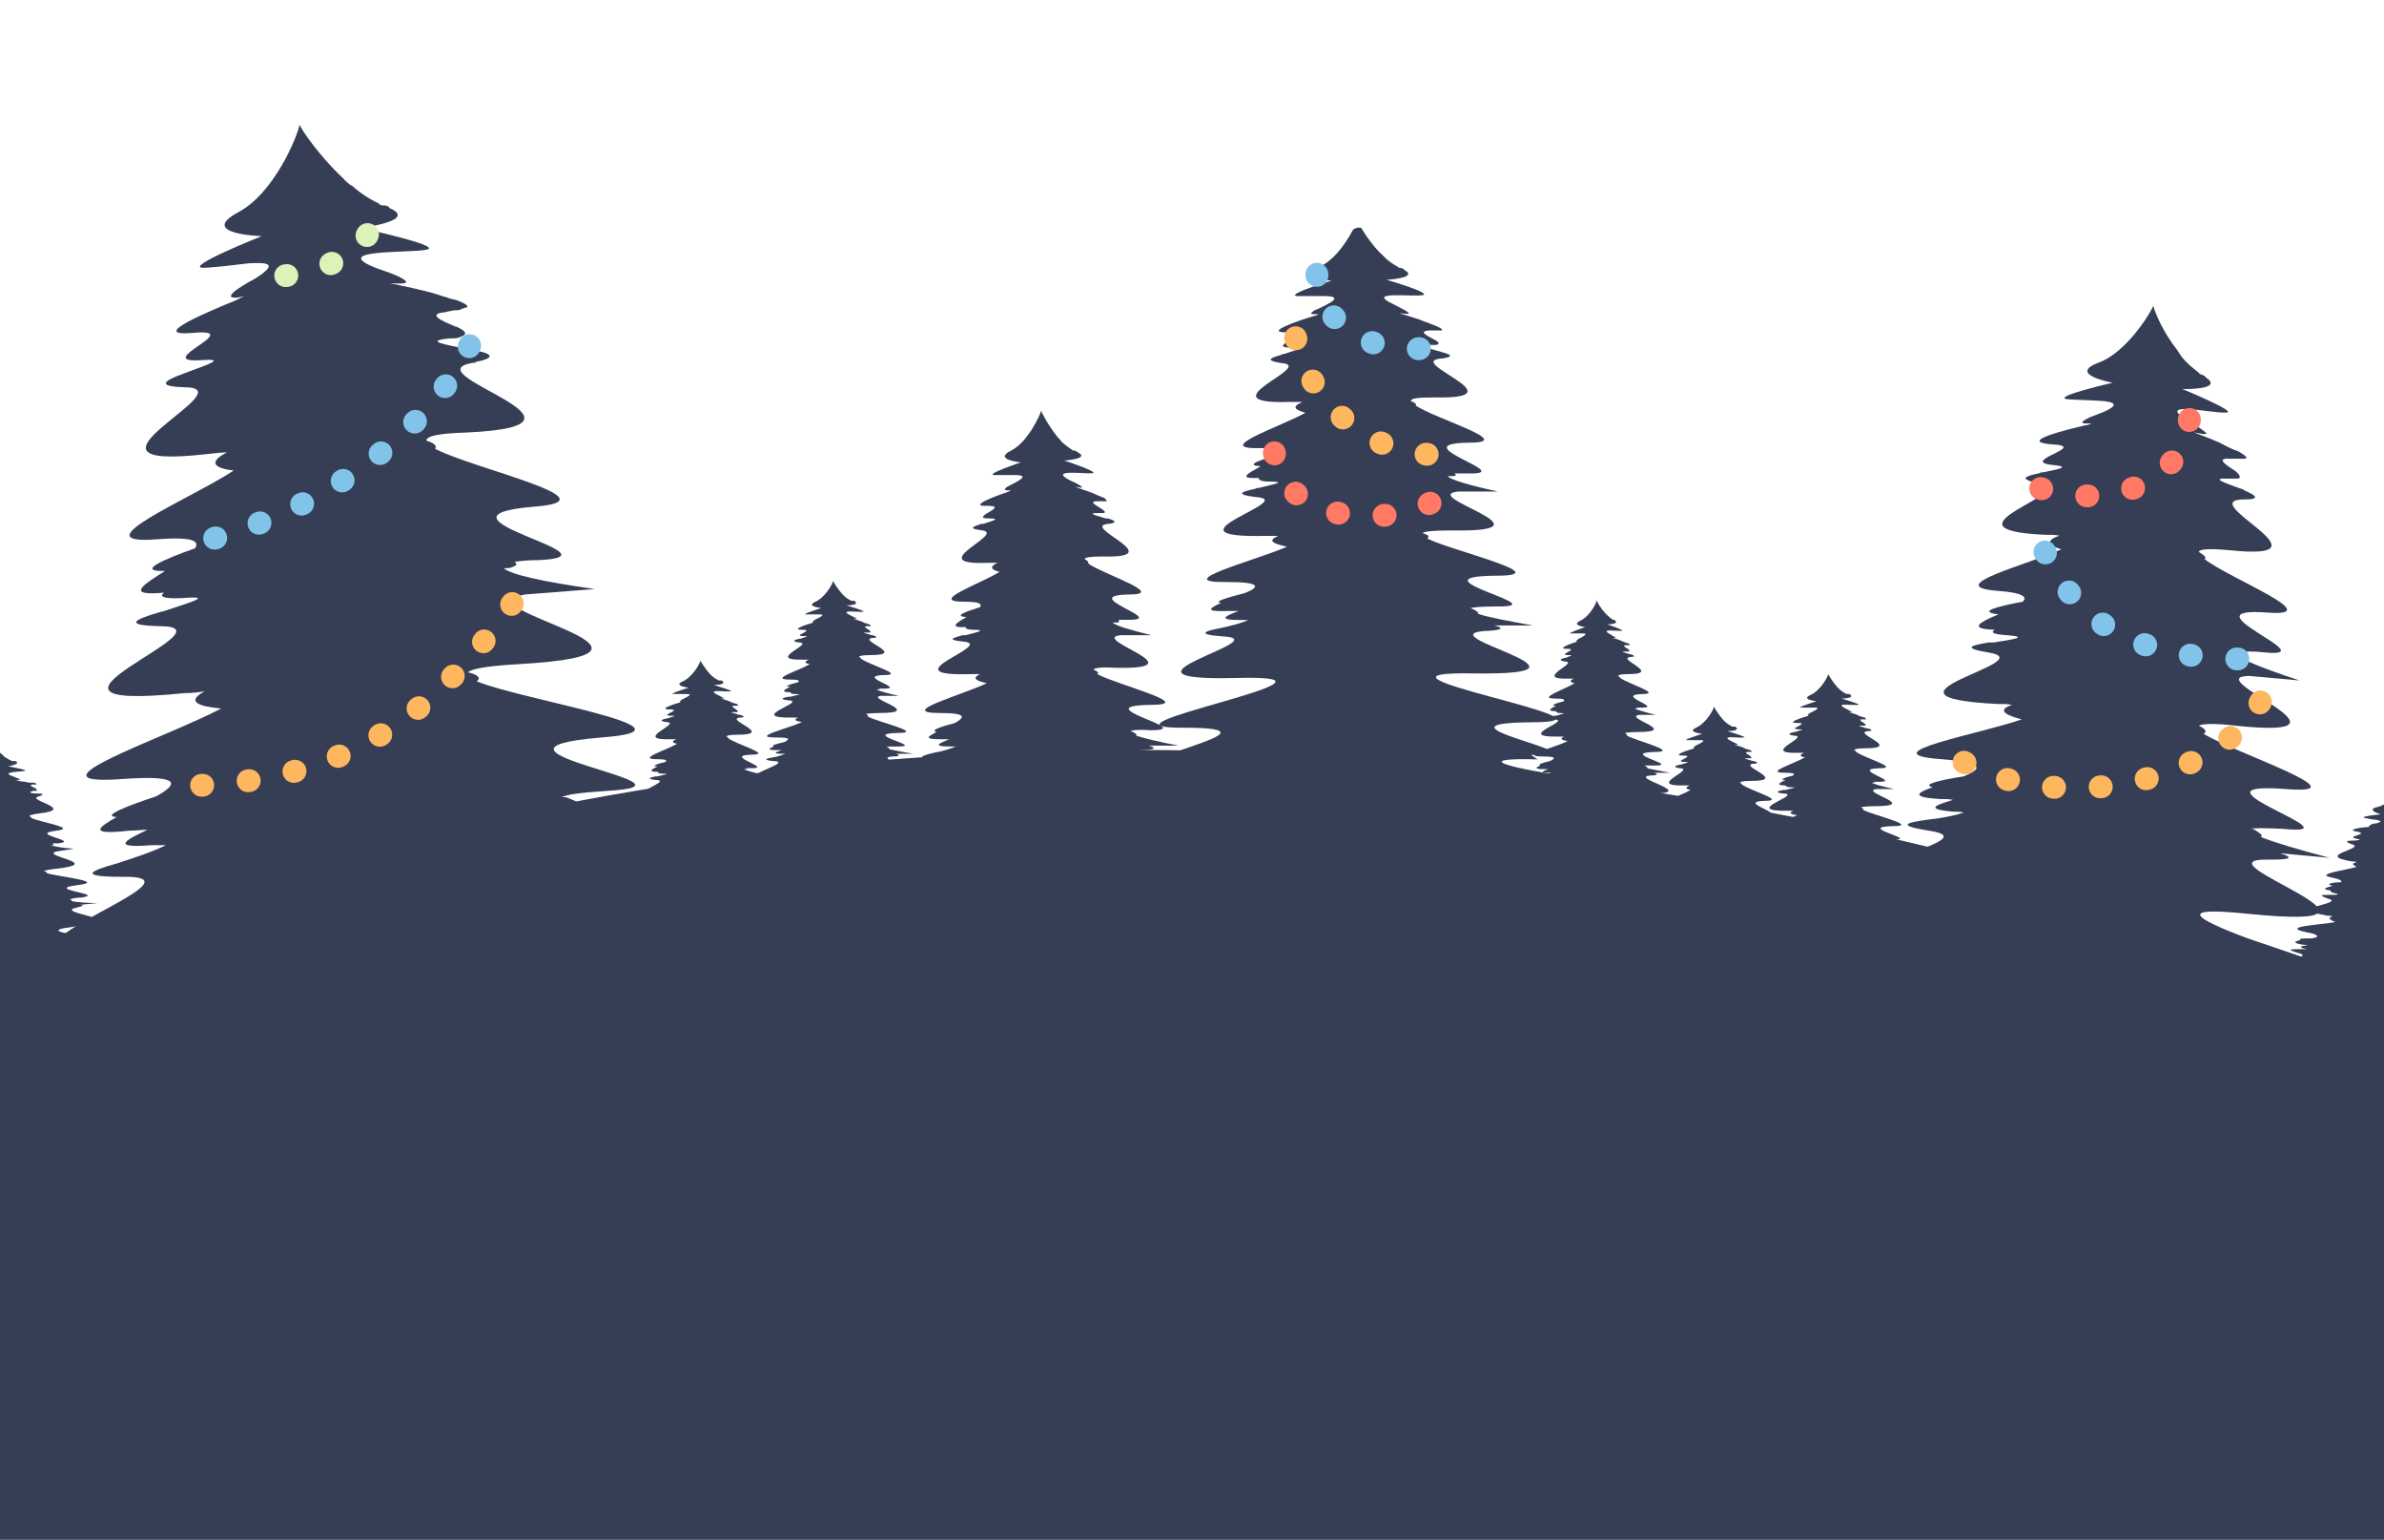
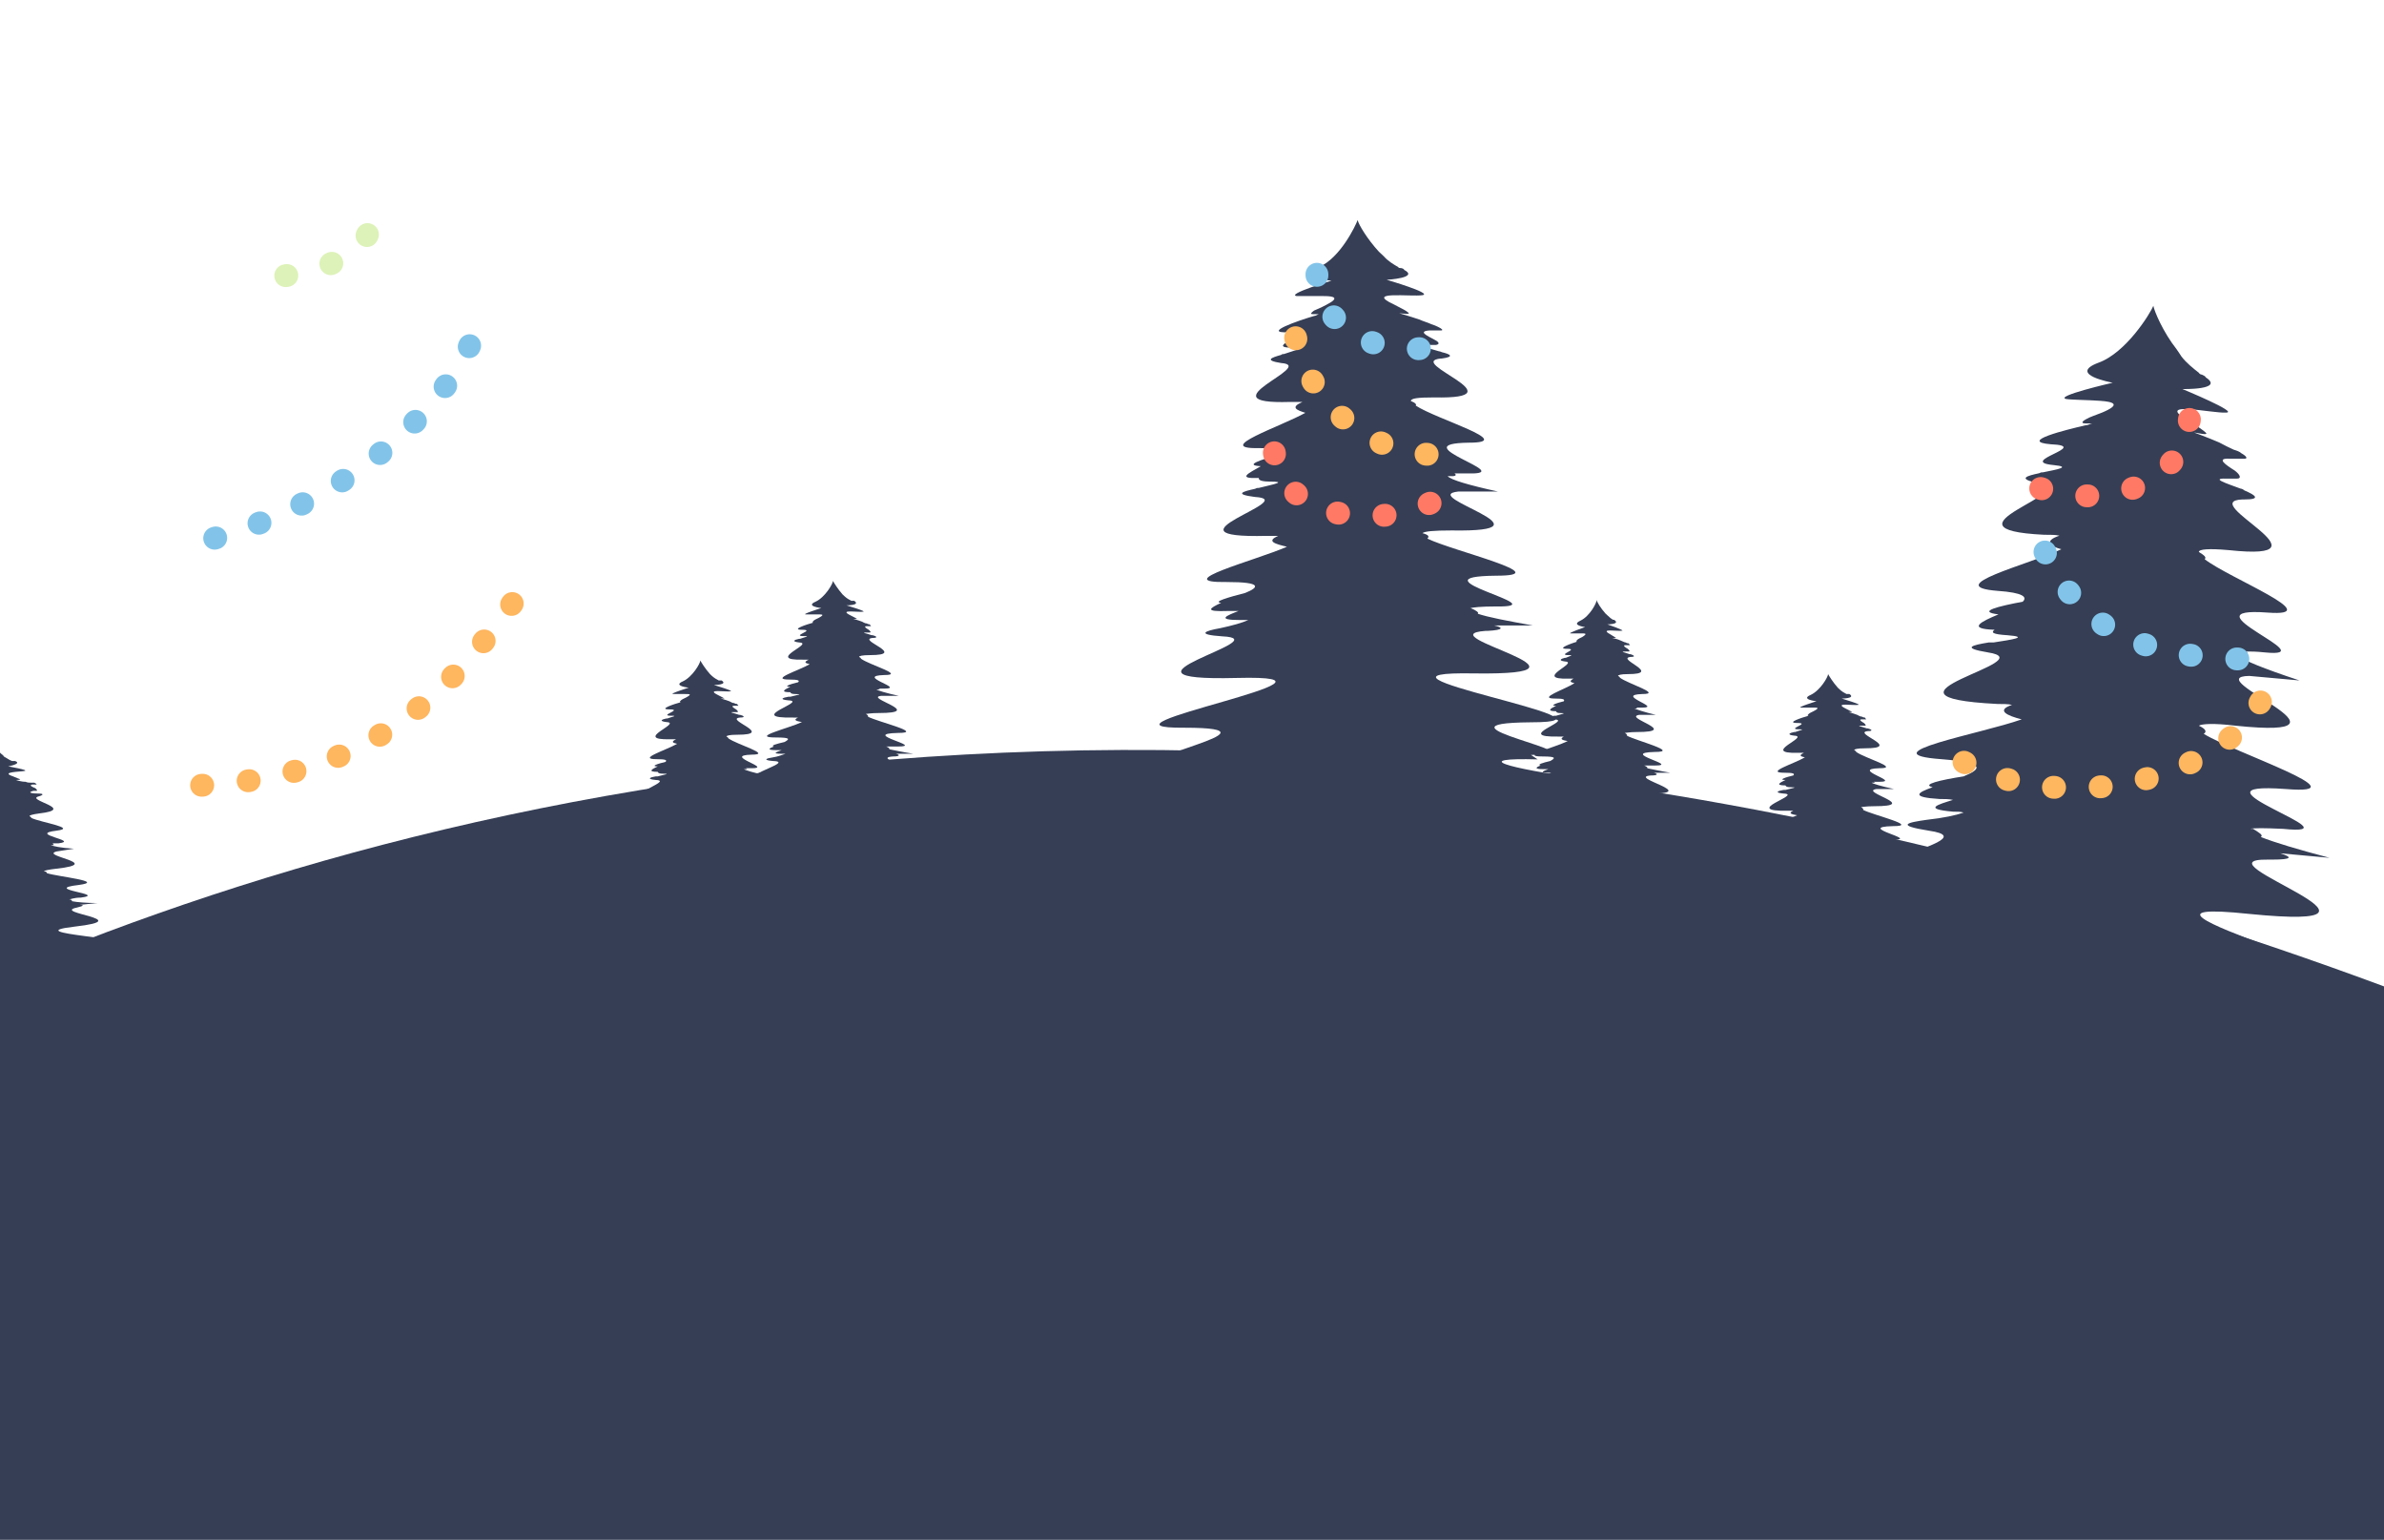
<svg xmlns="http://www.w3.org/2000/svg" width="209" height="135" viewBox="0 0 209 135" fill="none">
  <path d="M211.1 87.264V134.999H-1.066V85.915C40.943 67.827 114.692 50.849 211.1 87.264Z" fill="#353E55" />
-   <path d="M60.632 91.945C73.108 91.231 42.895 88.296 60.038 86.868C77.266 85.519 28.637 81.156 50.788 79.966C72.853 78.696 42.64 74.571 51.891 73.302H52.061C52.061 73.302 52.315 73.302 52.315 73.222C55.031 72.826 54.691 72.508 53.249 72.27L59.274 71.874C55.37 71.477 52.4 71.08 50.703 70.683C51.042 70.445 50.448 70.207 49.599 69.89H49.43H49.26C49.684 69.652 50.873 69.493 53.249 69.335C63.008 68.779 39.416 65.765 52.74 64.654C62.245 63.94 45.865 61.401 41.792 59.735C42.131 59.497 42.046 59.18 41.028 58.942C41.367 58.624 42.725 58.386 45.441 58.228C62.414 57.276 39.67 53.309 46.035 52.119L52.145 51.643C47.648 51.008 44.762 50.373 44.168 49.818C44.423 49.818 44.677 49.818 44.847 49.739C45.356 49.58 45.356 49.421 45.102 49.263C45.611 49.183 46.29 49.104 47.308 49.104C54.946 48.707 36.36 45.296 46.799 44.423C54.182 43.868 41.452 41.091 38.142 39.346C38.312 39.108 38.142 38.87 37.379 38.632C37.379 38.235 38.397 37.997 40.943 37.918C54.437 37.283 35.851 32.761 41.452 31.809H41.537C41.537 31.809 41.707 31.809 41.707 31.729C43.744 31.333 42.895 30.936 41.537 30.698H41.452C41.452 30.698 41.198 30.539 41.028 30.619C39.161 30.222 37.039 29.905 39.416 29.667C39.84 29.667 40.179 29.667 40.434 29.508C41.113 29.27 40.688 28.953 40.01 28.635H39.925C38.821 28.159 37.294 27.525 39.076 27.366C39.246 27.287 39.5 27.287 39.755 27.207C40.094 27.207 40.349 27.207 40.519 27.049C40.604 27.049 40.688 27.049 40.773 26.969C41.198 26.969 40.943 26.652 40.264 26.414C40.01 26.255 39.585 26.255 39.246 26.096C38.652 25.938 38.058 25.7 37.379 25.541C35.766 25.145 34.154 24.827 34.154 24.827C34.408 24.827 36.021 24.986 35.512 24.589C35.257 24.351 34.578 24.034 33.135 23.558C28.553 21.812 35.936 22.209 37.379 21.892C38.991 21.574 31.608 19.988 31.608 19.988C31.608 19.988 36.7 19.353 34.154 18.242C34.069 18.084 33.899 18.004 33.56 18.004C33.475 18.004 33.305 18.004 33.22 17.846C32.372 17.449 31.523 16.894 30.844 16.259H30.759C30.759 16.259 30.25 15.862 29.995 15.545C28.043 13.72 26.516 11.499 26.261 10.943C26.091 11.895 24.055 16.973 20.83 18.639C17.35 20.543 22.951 20.702 22.951 20.702C22.951 20.702 16.162 23.399 17.775 23.479C18.538 23.479 20.49 23.241 21.848 23.082C23.461 23.002 24.479 23.082 22.357 24.43C21.593 24.827 21 25.224 20.66 25.462C19.981 26.017 20.236 26.096 20.66 26.096C20.915 26.096 21.169 26.017 21.424 25.938C21.254 26.017 21 26.176 20.66 26.335C18.369 27.287 12.937 29.508 16.841 29.191C21.848 28.715 13.022 31.888 17.69 31.571C19.896 31.412 18.199 31.967 16.502 32.602C16.332 32.681 16.247 32.681 16.077 32.761C14.55 33.316 13.531 33.871 16.162 33.951C21.848 33.951 4.62 41.329 18.029 39.822C18.793 39.742 19.387 39.663 19.896 39.663C18.029 40.615 19.048 41.091 20.49 41.25C16.926 43.63 6.742 47.835 13.786 47.279C16.926 47.041 17.52 47.438 17.096 48.073C14.38 49.025 11.834 50.135 14.465 50.056C12.598 51.246 10.9 52.278 14.38 51.96C13.956 52.278 14.21 52.516 15.992 52.436C18.878 52.198 16.586 52.833 14.465 53.547C14.21 53.626 14.125 53.626 13.871 53.706C12.004 54.261 10.646 54.816 13.956 54.895C21.169 54.895 -0.981 62.512 16.162 60.766C16.841 60.766 17.435 60.687 17.944 60.608C16.162 61.56 17.605 61.956 19.387 62.115C14.804 64.575 1.65 68.938 10.646 68.303C16.077 67.907 15.568 68.779 13.701 69.811C11.07 70.683 8.864 71.556 10.221 71.635C8.524 72.588 7.76 73.222 11.325 72.826C11.919 72.826 12.428 72.746 12.937 72.746C11.24 73.54 9.458 74.412 13.277 74.095C13.871 74.095 14.21 74.095 14.55 74.095C13.616 74.571 12.258 75.047 10.306 75.682C8.015 76.316 6.657 76.872 10.731 76.872C20.066 76.713 -8.534 85.361 13.446 83.219C35.342 81.076 -11.08 92.818 6.148 91.469C23.376 90.121 -5.733 97.658 6.827 96.468C15.313 95.674 13.616 97.42 5.299 99.482L32.541 97.499L38.821 97.023L68.525 94.881C55.54 93.929 50.533 92.818 60.717 92.263L60.632 91.945Z" fill="#353E55" />
  <path d="M202.699 90.041C211.695 90.914 190.478 85.361 202.953 86.233C215.429 87.265 181.312 78.458 197.182 80.124C213.137 81.711 192.09 75.285 198.795 75.364H198.88H199.134C201.086 75.364 200.916 75.126 199.898 74.809L204.226 75.206C201.511 74.492 199.389 73.857 198.201 73.381C198.455 73.222 198.031 72.984 197.522 72.667H197.437C197.437 72.667 197.352 72.667 197.267 72.667C197.607 72.588 198.455 72.588 200.153 72.667C207.197 73.381 190.732 68.462 200.407 69.176C207.281 69.731 195.909 66.003 193.194 64.337C193.448 64.178 193.448 63.94 192.769 63.623C193.024 63.464 194.042 63.385 195.994 63.623C208.215 64.892 192.515 59.338 197.182 59.259L201.595 59.656C198.455 58.624 196.503 57.831 196.164 57.434C196.334 57.434 196.588 57.434 196.673 57.434C197.097 57.434 197.097 57.276 196.928 57.117C197.352 57.117 197.776 57.117 198.54 57.196C204.057 57.752 191.242 53.15 198.795 53.706C204.141 54.102 195.4 50.691 193.278 49.025C193.448 48.866 193.278 48.707 192.769 48.39C192.769 48.152 193.618 48.073 195.4 48.231C205.075 49.263 192.43 43.947 196.588 43.788H196.758C198.286 43.788 197.692 43.392 196.758 42.995C196.758 42.995 196.588 42.836 196.419 42.836C195.146 42.36 193.618 41.884 195.4 41.964C195.74 41.964 195.994 41.964 196.079 41.964C196.588 41.964 196.334 41.567 195.909 41.25C195.146 40.774 194.212 40.139 195.485 40.218C195.655 40.218 195.824 40.218 195.994 40.218C196.249 40.218 196.419 40.218 196.588 40.218H196.758C197.097 40.218 196.928 39.98 196.503 39.742C196.334 39.584 196.079 39.504 195.824 39.425C195.485 39.266 194.976 39.028 194.551 38.79C193.448 38.314 192.345 37.918 192.345 37.918C192.515 37.918 193.703 38.235 193.363 37.918C193.194 37.759 192.769 37.442 191.836 36.886C188.781 35.062 193.957 36.252 195.146 36.172C196.334 36.172 191.327 34.109 191.327 34.109C191.327 34.109 195.061 34.189 193.363 33.078C193.363 32.999 193.194 32.919 193.024 32.84C193.024 32.84 192.854 32.84 192.769 32.681C192.26 32.285 191.666 31.809 191.242 31.253C191.242 31.253 190.987 30.857 190.817 30.619C189.629 29.111 188.865 27.287 188.781 26.811C188.526 27.445 186.404 30.936 183.943 31.809C181.227 32.84 185.216 33.554 185.216 33.554C185.216 33.554 180.039 34.744 181.143 34.982C181.652 35.062 183.095 35.062 184.113 35.141C185.301 35.22 185.98 35.458 184.283 36.172C183.689 36.41 183.179 36.569 182.925 36.728C182.331 37.045 182.585 37.124 182.84 37.124C183.01 37.124 183.264 37.124 183.434 37.124C183.264 37.124 183.095 37.283 182.84 37.283C181.143 37.68 176.899 38.711 179.785 38.949C183.434 39.108 176.73 40.456 180.039 40.774C181.652 40.932 180.294 41.17 179.106 41.408C178.936 41.408 178.936 41.408 178.766 41.488C177.663 41.726 176.814 41.964 178.681 42.36C182.755 43.074 169.431 46.407 179.191 46.883C179.785 46.883 180.209 46.883 180.549 46.962C179.106 47.438 179.785 47.914 180.718 48.152C177.833 49.501 170.11 51.405 175.117 51.801C177.408 51.96 177.748 52.357 177.324 52.753C175.202 53.15 173.25 53.626 175.202 53.864C173.674 54.499 172.401 55.133 174.862 55.213C174.523 55.451 174.693 55.609 175.966 55.689C178.003 55.847 176.305 56.086 174.778 56.324C174.608 56.324 174.523 56.324 174.353 56.324C172.911 56.562 171.892 56.8 174.268 57.196C179.445 57.99 162.642 61.084 175.117 61.718C175.626 61.718 176.051 61.718 176.39 61.798C174.947 62.274 175.966 62.75 177.239 63.067C173.674 64.337 163.66 66.082 170.195 66.558C174.184 66.875 173.674 67.431 172.147 68.065C170.11 68.383 168.413 68.779 169.431 69.017C168.073 69.493 167.479 69.89 170.025 70.049C170.449 70.049 170.874 70.049 171.213 70.128C169.94 70.525 168.497 70.921 171.213 71.159C171.638 71.159 171.892 71.159 172.147 71.239C171.468 71.477 170.365 71.715 168.922 71.873C167.224 72.111 166.121 72.349 169.092 72.826C175.711 73.778 154.24 76.792 170.195 77.744C186.065 78.696 151.439 81.949 163.915 82.981C176.39 84.012 154.579 86.154 163.745 86.709C169.855 87.106 168.413 88.137 162.302 88.772L181.991 90.438L186.574 90.835L208.045 92.659C198.88 90.517 195.485 89.089 202.784 89.883L202.699 90.041Z" fill="#353E55" />
-   <path d="M103.235 74.888C108.752 74.888 95.597 72.508 103.235 72.429C110.873 72.429 89.656 68.621 99.416 68.859C109.176 69.017 96.022 66.003 100.095 65.765H100.265C101.453 65.685 101.283 65.527 100.689 65.368H103.32C101.623 65.051 100.35 64.733 99.586 64.495C99.756 64.416 99.501 64.257 99.162 64.099C99.162 64.099 99.162 64.099 99.077 64.099C99.246 64.019 99.841 63.94 100.859 64.019C105.187 64.019 94.918 61.877 100.859 61.798C105.017 61.798 97.974 60.053 96.191 59.1C96.361 59.021 96.276 58.862 95.852 58.704C96.022 58.545 96.616 58.466 97.804 58.545C105.272 58.704 95.427 56.006 98.228 55.689H100.944C98.992 55.213 97.719 54.816 97.549 54.578C97.719 54.578 97.804 54.578 97.889 54.578C98.143 54.578 98.143 54.499 98.058 54.34C98.313 54.34 98.567 54.34 98.992 54.34C102.387 54.34 94.324 52.198 98.992 52.119C102.302 52.119 96.785 50.373 95.427 49.422C95.427 49.342 95.427 49.184 95.088 49.025C95.088 48.866 95.597 48.787 96.701 48.787C102.641 48.945 94.664 46.169 97.125 45.931C98.058 45.851 97.719 45.613 97.125 45.455C97.125 45.455 97.04 45.455 96.955 45.455C96.191 45.217 95.173 44.979 96.276 44.979C96.446 44.979 96.616 44.979 96.701 44.979C97.04 44.979 96.785 44.741 96.531 44.582C96.022 44.265 95.427 43.947 96.191 43.947C96.191 43.947 96.361 43.947 96.531 43.947C96.701 43.947 96.785 43.947 96.87 43.947C96.87 43.947 96.87 43.947 96.955 43.947C97.125 43.947 96.955 43.789 96.785 43.63C96.701 43.63 96.531 43.551 96.361 43.471C96.106 43.392 95.852 43.233 95.597 43.154C94.918 42.916 94.239 42.678 94.239 42.678C94.324 42.678 95.088 42.837 94.833 42.678C94.749 42.599 94.409 42.361 93.815 42.123C91.863 41.091 95.088 41.567 95.767 41.488C96.446 41.408 93.306 40.377 93.306 40.377C93.306 40.377 95.597 40.218 94.494 39.663C94.494 39.663 94.409 39.584 94.239 39.505C94.239 39.505 94.154 39.505 94.07 39.505C93.73 39.266 93.391 39.028 93.051 38.711C93.051 38.711 92.882 38.473 92.712 38.314C91.948 37.362 91.354 36.252 91.269 36.014C91.184 36.41 90.081 38.79 88.638 39.505C87.026 40.298 89.487 40.536 89.487 40.536C89.487 40.536 86.432 41.567 87.111 41.647C87.45 41.647 88.299 41.647 88.893 41.647C89.572 41.647 90.081 41.726 89.062 42.281C88.723 42.44 88.468 42.599 88.299 42.678C87.959 42.916 88.129 42.995 88.299 42.995C88.383 42.995 88.553 42.995 88.638 42.995C88.638 42.995 88.468 43.075 88.299 43.154C87.28 43.471 84.819 44.423 86.516 44.344C88.723 44.344 84.734 45.455 86.771 45.455C87.79 45.455 86.941 45.693 86.177 45.931C86.177 45.931 86.092 45.931 86.007 45.931C85.328 46.169 84.819 46.327 86.007 46.486C88.468 46.724 80.661 49.58 86.601 49.342C86.941 49.342 87.195 49.342 87.45 49.342C86.601 49.739 87.026 49.977 87.62 50.136C86.007 51.167 81.34 52.754 84.48 52.754C85.838 52.754 86.092 52.912 85.922 53.23C84.649 53.626 83.546 54.023 84.734 54.102C83.886 54.578 83.122 55.054 84.649 54.975C84.649 54.975 84.565 55.213 85.328 55.213C86.601 55.213 85.583 55.451 84.649 55.689C84.565 55.689 84.48 55.689 84.395 55.689C83.546 55.927 82.952 56.086 84.395 56.244C87.535 56.482 77.606 59.339 85.159 59.1C85.498 59.1 85.668 59.1 85.922 59.1C85.074 59.497 85.753 59.735 86.516 59.894C84.395 60.925 78.454 62.512 82.443 62.512C84.819 62.512 84.565 62.909 83.716 63.385C82.528 63.702 81.509 64.019 82.103 64.178C81.34 64.575 80.915 64.813 82.528 64.813C82.782 64.813 83.037 64.813 83.207 64.813C82.443 65.13 81.594 65.447 83.292 65.447C83.546 65.447 83.716 65.447 83.801 65.447C83.376 65.606 82.782 65.844 81.849 66.003C80.83 66.241 80.151 66.479 82.019 66.558C86.092 66.796 73.277 69.89 82.952 69.652C92.627 69.414 71.835 73.381 79.473 73.302C87.111 73.302 74.041 75.84 79.642 75.682C83.376 75.602 82.613 76.396 78.879 77.03H106.8C101.114 76.158 98.992 75.444 103.49 75.523L103.235 74.888Z" fill="#353E55" />
  <path d="M134.211 66.181C141.34 66.26 124.282 63.404 134.211 63.325C144.056 63.325 116.644 58.802 129.289 59.04C141.934 59.199 124.876 55.708 130.223 55.312H130.392C131.92 55.232 131.75 54.994 130.986 54.836H134.381C132.175 54.439 130.477 54.121 129.544 53.804C129.713 53.725 129.374 53.487 128.95 53.328C128.95 53.328 128.95 53.328 128.865 53.328C129.119 53.249 129.798 53.169 131.156 53.169C136.757 53.249 123.433 50.551 131.156 50.472C136.588 50.472 127.422 48.33 125.131 47.219C125.3 47.061 125.3 46.902 124.706 46.743C124.876 46.585 125.64 46.505 127.252 46.505C136.927 46.664 124.197 43.49 127.846 43.094H131.326C128.78 42.538 127.168 42.062 126.913 41.745C127.083 41.745 127.252 41.745 127.337 41.745C127.677 41.745 127.677 41.586 127.507 41.507C127.846 41.507 128.186 41.507 128.78 41.507C133.108 41.586 122.754 38.889 128.78 38.81C133.023 38.81 125.895 36.747 124.112 35.557C124.197 35.477 124.112 35.319 123.688 35.16C123.688 34.922 124.282 34.843 125.725 34.843C133.448 35.002 123.094 31.749 126.319 31.431H126.404C127.592 31.273 127.083 31.035 126.404 30.876C126.404 30.876 126.234 30.797 126.149 30.797C125.131 30.479 123.858 30.241 125.3 30.241C125.555 30.241 125.725 30.241 125.894 30.241C126.319 30.162 126.064 29.924 125.725 29.765C125.131 29.448 124.282 29.051 125.3 28.972C125.385 28.972 125.555 28.972 125.725 28.972C125.894 28.972 126.064 28.972 126.149 28.972C126.149 28.972 126.234 28.972 126.319 28.972C126.573 28.972 126.404 28.813 126.064 28.655C125.894 28.575 125.725 28.496 125.47 28.417C125.131 28.258 124.791 28.179 124.452 28.02C123.518 27.703 122.67 27.465 122.67 27.465C122.839 27.465 123.773 27.623 123.433 27.385C123.264 27.227 122.924 27.068 122.16 26.671C119.614 25.481 123.773 26.037 124.706 25.878C125.64 25.719 121.566 24.529 121.566 24.529C121.566 24.529 124.452 24.37 123.094 23.657C123.094 23.577 122.924 23.498 122.754 23.498C122.754 23.498 122.585 23.498 122.585 23.418C122.16 23.18 121.651 22.863 121.312 22.466C121.312 22.466 121.057 22.228 120.887 22.07C119.869 20.959 119.105 19.69 119.02 19.293C118.851 19.769 117.493 22.625 115.626 23.418C113.589 24.37 116.729 24.608 116.729 24.608C116.729 24.608 112.74 25.799 113.674 25.957C114.098 25.957 115.201 25.957 116.05 25.957C116.984 25.957 117.493 26.116 116.22 26.751C115.795 26.989 115.371 27.147 115.201 27.227C114.777 27.544 114.947 27.544 115.201 27.544C115.371 27.544 115.541 27.544 115.626 27.544C115.541 27.544 115.371 27.703 115.201 27.703C113.843 28.099 110.619 29.21 112.91 29.131C115.795 29.051 110.619 30.479 113.249 30.479C114.522 30.479 113.504 30.717 112.57 31.035C112.486 31.035 112.401 31.035 112.316 31.114C111.467 31.352 110.788 31.59 112.316 31.828C115.541 32.066 105.357 35.477 113.08 35.239C113.504 35.239 113.843 35.239 114.183 35.239C113.08 35.715 113.674 35.954 114.438 36.192C112.316 37.382 106.29 39.365 110.364 39.286C112.146 39.286 112.486 39.524 112.146 39.841C110.534 40.317 109.006 40.793 110.534 40.872C109.43 41.507 108.412 41.983 110.364 41.904C110.364 41.904 110.194 42.221 111.297 42.221C112.91 42.221 111.637 42.459 110.364 42.776C110.194 42.776 110.194 42.776 110.024 42.856C108.921 43.094 108.157 43.332 110.024 43.57C114.183 43.808 101.198 47.219 111.043 46.981C111.467 46.981 111.722 46.981 112.061 46.981C110.958 47.457 111.807 47.695 112.825 47.933C110.109 49.123 102.386 51.107 107.563 51.027C110.703 51.027 110.364 51.503 109.176 51.979C107.648 52.376 106.29 52.773 107.054 52.852C106.036 53.328 105.527 53.645 107.648 53.566C107.988 53.566 108.327 53.566 108.582 53.566C107.563 53.963 106.545 54.359 108.751 54.359C109.091 54.359 109.346 54.359 109.43 54.359C108.921 54.597 108.073 54.836 106.969 55.074C105.611 55.312 104.848 55.629 107.139 55.788C112.401 56.026 95.767 59.754 108.412 59.437C120.972 59.12 94.07 63.88 103.829 63.8C113.674 63.8 96.785 66.815 103.999 66.657C108.836 66.498 107.818 67.45 102.981 68.323C102.981 68.323 113.503 66.674 120.303 68.323C132.479 71.274 139.134 68.323 139.134 68.323C131.75 67.291 128.95 66.419 134.805 66.577L134.211 66.181Z" fill="#353E55" />
  <path d="M80.067 71.002C83.207 71.002 75.653 69.812 80.067 69.732C84.395 69.732 72.259 67.749 77.86 67.908C83.461 67.987 75.908 66.48 78.284 66.321C78.963 66.321 78.878 66.162 78.539 66.083H80.067C79.048 65.924 78.369 65.766 77.945 65.686C78.03 65.686 77.945 65.528 77.69 65.448C77.775 65.448 78.115 65.448 78.709 65.448C81.17 65.448 75.314 64.338 78.709 64.258C81.085 64.258 77.011 63.306 76.078 62.83C76.163 62.83 76.078 62.671 75.908 62.592C75.993 62.592 76.332 62.513 77.011 62.513C81.255 62.513 75.653 61.164 77.266 61.005H78.793C77.69 60.767 76.927 60.529 76.842 60.45H77.011C77.181 60.45 77.181 60.45 77.011 60.371C77.181 60.371 77.351 60.371 77.52 60.371C79.472 60.371 74.89 59.26 77.52 59.181C79.388 59.181 76.248 58.308 75.484 57.753C75.484 57.753 75.484 57.673 75.314 57.594C75.314 57.515 75.569 57.435 76.248 57.435C79.642 57.435 75.059 56.087 76.502 55.928C77.011 55.928 76.842 55.769 76.502 55.69C76.502 55.69 76.502 55.69 76.417 55.69C75.993 55.531 75.399 55.452 75.993 55.452C76.078 55.452 76.163 55.452 76.248 55.452C76.417 55.452 76.248 55.293 76.163 55.214C76.163 55.214 75.569 54.897 75.993 54.897C75.993 54.897 76.078 54.897 76.163 54.897C76.248 54.897 76.332 54.897 76.332 54.897C76.417 54.897 76.332 54.897 76.248 54.738C76.248 54.738 76.078 54.738 75.993 54.658C75.823 54.658 75.738 54.579 75.569 54.5C75.144 54.341 74.805 54.262 74.805 54.262C74.805 54.262 75.314 54.262 75.144 54.262C75.144 54.262 74.89 54.103 74.55 53.944C73.447 53.389 75.314 53.706 75.653 53.627C76.078 53.627 74.211 53.072 74.211 53.072C74.211 53.072 75.484 53.072 74.89 52.675C74.89 52.675 74.89 52.675 74.72 52.675C74.72 52.675 74.72 52.675 74.635 52.675C74.465 52.596 74.211 52.437 74.041 52.278C74.041 52.278 73.956 52.199 73.871 52.12C73.447 51.644 73.108 51.088 73.023 50.93C73.023 51.168 72.344 52.358 71.495 52.754C70.561 53.151 72.004 53.31 72.004 53.31C72.004 53.31 70.222 53.865 70.646 53.865C70.816 53.865 71.325 53.865 71.665 53.865C72.089 53.865 72.344 53.865 71.75 54.182C71.58 54.262 71.41 54.341 71.325 54.42C71.156 54.579 71.24 54.579 71.325 54.579H71.495C71.495 54.579 71.41 54.579 71.325 54.579C70.731 54.738 69.288 55.214 70.307 55.214C71.58 55.214 69.288 55.769 70.477 55.769C71.071 55.769 70.561 55.849 70.137 56.007C70.137 56.007 70.137 56.007 70.052 56.007C69.628 56.087 69.373 56.245 70.052 56.325C71.495 56.404 66.997 57.911 70.392 57.832C70.561 57.832 70.731 57.832 70.901 57.832C70.392 58.07 70.646 58.149 70.986 58.229C70.052 58.784 67.421 59.577 69.204 59.577C69.967 59.577 70.137 59.657 69.967 59.815C69.288 59.974 68.61 60.212 69.288 60.212C68.779 60.45 68.355 60.688 69.288 60.688C69.288 60.688 69.288 60.847 69.713 60.847C70.477 60.847 69.883 60.926 69.288 61.085C69.288 61.085 69.204 61.085 69.119 61.085C68.61 61.164 68.27 61.323 69.119 61.402C70.901 61.481 65.215 62.989 69.543 62.909C69.713 62.909 69.883 62.909 69.967 62.909C69.458 63.147 69.883 63.227 70.307 63.306C69.119 63.861 65.724 64.655 68.016 64.655C69.373 64.655 69.204 64.814 68.779 65.052C68.1 65.21 67.506 65.369 67.846 65.448C67.421 65.607 67.167 65.766 68.1 65.766C68.27 65.766 68.355 65.766 68.525 65.766C68.1 65.924 67.591 66.083 68.525 66.083C68.694 66.083 68.779 66.083 68.864 66.083C68.61 66.162 68.27 66.321 67.761 66.4C67.167 66.48 66.827 66.638 67.761 66.718C70.137 66.797 62.754 68.463 68.355 68.304C73.871 68.146 61.99 70.208 66.318 70.208C70.646 70.208 63.178 71.557 66.318 71.478C68.44 71.478 68.016 71.795 65.894 72.192H81.849C78.624 71.716 77.351 71.398 79.982 71.398L80.067 71.002Z" fill="#353E55" />
  <path d="M167.309 79.172C170.449 79.172 162.896 77.982 167.309 77.902C171.638 77.902 159.502 75.919 165.103 76.078C170.704 76.157 163.151 74.65 165.527 74.491C166.206 74.491 166.121 74.332 165.782 74.253H167.309C166.291 74.094 165.612 73.936 165.188 73.856C165.273 73.856 165.188 73.698 164.933 73.618C165.018 73.618 165.357 73.618 165.951 73.618C168.413 73.618 162.557 72.507 165.951 72.428C168.328 72.428 164.254 71.476 163.321 71C163.405 71 163.321 70.841 163.151 70.762C163.236 70.762 163.575 70.683 164.254 70.683C168.497 70.683 162.896 69.413 164.509 69.175H166.036C164.933 68.937 164.169 68.699 164.084 68.62H164.254C164.424 68.62 164.424 68.62 164.254 68.541C164.424 68.541 164.594 68.541 164.763 68.541C166.715 68.541 162.132 67.43 164.763 67.351C166.63 67.351 163.49 66.478 162.727 65.922C162.727 65.922 162.727 65.843 162.557 65.764C162.557 65.684 162.811 65.605 163.49 65.605C166.885 65.605 162.302 64.257 163.745 64.098C164.254 64.098 164.084 63.939 163.745 63.86C163.745 63.86 163.745 63.86 163.66 63.86C163.236 63.701 162.642 63.622 163.236 63.622C163.321 63.622 163.405 63.622 163.49 63.622C163.66 63.622 163.49 63.463 163.405 63.384C163.405 63.384 162.811 63.066 163.236 63.066C163.236 63.066 163.321 63.066 163.405 63.066C163.49 63.066 163.575 63.066 163.575 63.066C163.66 63.066 163.575 63.066 163.49 62.908C163.49 62.908 163.321 62.908 163.236 62.828C163.066 62.828 162.981 62.749 162.811 62.67C162.387 62.511 162.048 62.432 162.048 62.432C162.048 62.432 162.557 62.432 162.387 62.432C162.387 62.432 162.132 62.273 161.793 62.114C160.69 61.559 162.557 61.876 162.896 61.797C163.321 61.797 161.454 61.242 161.454 61.242C161.454 61.242 162.727 61.242 162.133 60.845C162.133 60.845 162.132 60.845 161.963 60.845C161.963 60.845 161.963 60.845 161.878 60.845C161.708 60.766 161.454 60.607 161.284 60.448C161.284 60.448 161.199 60.369 161.114 60.29C160.69 59.814 160.35 59.258 160.265 59.1C160.265 59.338 159.587 60.528 158.738 60.924C157.804 61.321 159.247 61.48 159.247 61.48C159.247 61.48 157.465 62.035 157.889 62.035C158.059 62.035 158.568 62.035 158.908 62.035C159.332 62.035 159.586 62.035 158.992 62.352C158.823 62.432 158.653 62.511 158.568 62.59C158.398 62.749 158.483 62.749 158.568 62.749H158.738C158.738 62.749 158.653 62.749 158.568 62.749C157.974 62.908 156.531 63.384 157.55 63.384C158.823 63.384 156.531 63.939 157.719 63.939C158.314 63.939 157.804 64.018 157.38 64.177C157.38 64.177 157.38 64.177 157.295 64.177C156.871 64.257 156.616 64.415 157.295 64.495C158.738 64.574 154.24 66.081 157.635 66.002C157.804 66.002 157.974 66.002 158.144 66.002C157.635 66.24 157.889 66.319 158.229 66.398C157.295 66.954 154.664 67.747 156.446 67.747C157.21 67.747 157.38 67.827 157.21 67.985C156.531 68.144 155.852 68.382 156.531 68.382C156.022 68.62 155.598 68.858 156.531 68.858C156.531 68.858 156.531 69.017 156.956 69.017C157.719 69.017 157.125 69.096 156.531 69.255C156.531 69.255 156.446 69.255 156.362 69.255C155.852 69.334 155.513 69.493 156.362 69.572C158.144 69.651 152.458 71.159 156.786 71.079C156.956 71.079 157.125 71.079 157.21 71.079C156.701 71.317 157.125 71.397 157.55 71.476C156.362 72.031 152.967 72.825 155.258 72.825C156.616 72.825 156.446 72.983 156.022 73.221C155.343 73.38 154.749 73.539 155.089 73.618C154.664 73.777 154.41 73.936 155.343 73.936C155.513 73.936 155.598 73.936 155.768 73.936C155.343 74.094 154.834 74.253 155.768 74.253C155.937 74.253 156.022 74.253 156.107 74.253C155.852 74.332 155.513 74.491 155.004 74.57C154.41 74.65 154.07 74.808 155.004 74.888C157.38 75.046 149.997 76.633 155.598 76.474C161.114 76.316 149.233 78.378 153.561 78.378C157.889 78.378 150.421 79.727 153.561 79.648C155.683 79.648 155.258 79.965 153.137 80.362H169.092C165.867 79.886 164.594 79.568 167.224 79.568L167.309 79.172Z" fill="#353E55" />
-   <path d="M157.295 82.029C160.435 82.029 152.882 80.839 157.295 80.76C161.623 80.76 149.487 78.776 155.089 78.935C160.69 79.014 153.137 77.507 155.513 77.348C156.192 77.348 156.107 77.19 155.768 77.11H157.295C156.277 76.951 155.598 76.793 155.173 76.713C155.258 76.713 155.173 76.555 154.919 76.475C155.004 76.475 155.343 76.475 155.937 76.475C158.398 76.475 152.543 75.365 155.937 75.285C158.314 75.285 154.24 74.334 153.306 73.857C153.391 73.857 153.306 73.699 153.137 73.619C153.222 73.619 153.561 73.54 154.24 73.54C158.483 73.54 152.882 72.271 154.495 72.033H156.022C154.919 71.795 154.155 71.557 154.07 71.477H154.24C154.41 71.477 154.41 71.477 154.24 71.398C154.41 71.398 154.579 71.398 154.749 71.398C156.701 71.398 152.118 70.287 154.749 70.208C156.616 70.208 153.476 69.335 152.712 68.78C152.712 68.78 152.712 68.701 152.543 68.621C152.543 68.542 152.797 68.463 153.476 68.463C156.871 68.463 152.288 67.114 153.731 66.955C154.24 66.955 154.07 66.796 153.731 66.717C153.731 66.717 153.731 66.717 153.646 66.717C153.222 66.558 152.627 66.479 153.222 66.479C153.306 66.479 153.391 66.479 153.476 66.479C153.646 66.479 153.476 66.32 153.391 66.241C153.391 66.241 152.797 65.924 153.222 65.924C153.222 65.924 153.306 65.924 153.391 65.924C153.476 65.924 153.561 65.924 153.561 65.924C153.646 65.924 153.561 65.924 153.476 65.765C153.476 65.765 153.306 65.765 153.222 65.686C153.052 65.686 152.967 65.606 152.797 65.527C152.373 65.368 152.033 65.289 152.033 65.289C152.033 65.289 152.543 65.289 152.373 65.289C152.373 65.289 152.118 65.13 151.779 64.972C150.676 64.416 152.543 64.734 152.882 64.654C153.306 64.654 151.439 64.099 151.439 64.099C151.439 64.099 152.712 64.099 152.118 63.702C152.118 63.702 152.118 63.702 151.949 63.702C151.949 63.702 151.949 63.702 151.864 63.702C151.694 63.623 151.439 63.464 151.27 63.306C151.27 63.306 151.185 63.226 151.1 63.147C150.676 62.671 150.336 62.116 150.251 61.957C150.251 62.195 149.572 63.385 148.724 63.782C147.79 64.178 149.233 64.337 149.233 64.337C149.233 64.337 147.451 64.892 147.875 64.892C148.045 64.892 148.554 64.892 148.893 64.892C149.318 64.892 149.572 64.892 148.978 65.21C148.808 65.289 148.639 65.368 148.554 65.448C148.384 65.606 148.469 65.606 148.554 65.606H148.724C148.724 65.606 148.639 65.606 148.554 65.606C147.96 65.765 146.517 66.241 147.535 66.241C148.808 66.241 146.517 66.796 147.705 66.796C148.299 66.796 147.79 66.876 147.366 67.035C147.366 67.035 147.366 67.035 147.281 67.035C146.857 67.114 146.602 67.273 147.281 67.352C148.724 67.431 144.226 68.939 147.62 68.859C147.79 68.859 147.96 68.859 148.13 68.859C147.62 69.097 147.875 69.177 148.214 69.256C147.281 69.811 144.65 70.605 146.432 70.605C147.196 70.605 147.366 70.684 147.196 70.843C146.517 71.001 145.838 71.239 146.517 71.239C146.008 71.477 145.584 71.715 146.517 71.715C146.517 71.715 146.517 71.874 146.941 71.874C147.705 71.874 147.111 71.953 146.517 72.112C146.517 72.112 146.432 72.112 146.347 72.112C145.838 72.191 145.499 72.35 146.347 72.429C148.13 72.509 142.444 74.016 146.772 73.937C146.941 73.937 147.111 73.937 147.196 73.937C146.687 74.175 147.111 74.254 147.535 74.334C146.347 74.889 142.953 75.682 145.244 75.682C146.602 75.682 146.432 75.841 146.008 76.079C145.329 76.237 144.735 76.396 145.074 76.475C144.65 76.634 144.395 76.793 145.329 76.793C145.499 76.793 145.584 76.793 145.753 76.793C145.329 76.952 144.82 77.11 145.753 77.11C145.923 77.11 146.008 77.11 146.093 77.11C145.838 77.19 145.499 77.348 144.989 77.428C144.395 77.507 144.056 77.666 144.989 77.745C147.366 77.904 139.982 79.49 145.584 79.332C151.1 79.173 139.219 81.236 143.547 81.236C147.875 81.236 140.407 82.584 143.547 82.505C145.668 82.505 145.244 82.822 143.122 83.219H159.077C155.852 82.743 154.579 82.426 157.21 82.426L157.295 82.029Z" fill="#353E55" />
  <path d="M68.44 77.982C71.58 77.982 64.027 76.792 68.44 76.713C72.768 76.713 60.632 74.729 66.233 74.888C71.835 74.967 64.281 73.46 66.658 73.301C67.337 73.301 67.252 73.143 66.912 73.063H68.44C67.421 72.905 66.743 72.746 66.318 72.667C66.403 72.667 66.318 72.508 66.064 72.429C66.148 72.429 66.488 72.429 67.082 72.429C69.543 72.429 63.687 71.318 67.082 71.239C69.458 71.239 65.385 70.287 64.451 69.811C64.536 69.811 64.451 69.652 64.281 69.573C64.366 69.573 64.706 69.493 65.385 69.493C69.628 69.493 64.027 68.224 65.639 67.986H67.167C66.064 67.748 65.3 67.51 65.215 67.43H65.385C65.554 67.43 65.554 67.43 65.385 67.351C65.554 67.351 65.724 67.351 65.894 67.351C67.846 67.351 63.263 66.24 65.894 66.161C67.761 66.161 64.621 65.288 63.857 64.733C63.857 64.733 63.857 64.654 63.687 64.574C63.687 64.495 63.942 64.416 64.621 64.416C68.016 64.416 63.433 63.067 64.876 62.908C65.385 62.908 65.215 62.75 64.876 62.67C64.876 62.67 64.876 62.67 64.791 62.67C64.366 62.512 63.772 62.432 64.366 62.432C64.451 62.432 64.536 62.432 64.621 62.432C64.791 62.432 64.621 62.274 64.536 62.194C64.536 62.194 63.942 61.877 64.366 61.877C64.366 61.877 64.451 61.877 64.536 61.877C64.621 61.877 64.706 61.877 64.706 61.877C64.791 61.877 64.706 61.877 64.621 61.718C64.621 61.718 64.451 61.718 64.366 61.639C64.197 61.639 64.112 61.56 63.942 61.48C63.518 61.322 63.178 61.242 63.178 61.242C63.178 61.242 63.687 61.242 63.518 61.242C63.518 61.242 63.263 61.084 62.924 60.925C61.82 60.37 63.687 60.687 64.027 60.608C64.451 60.608 62.584 60.052 62.584 60.052C62.584 60.052 63.857 60.052 63.263 59.656C63.263 59.656 63.263 59.656 63.093 59.656C63.093 59.656 63.093 59.656 63.008 59.656C62.839 59.576 62.584 59.417 62.414 59.259C62.414 59.259 62.33 59.179 62.245 59.1C61.82 58.624 61.481 58.069 61.396 57.91C61.396 58.148 60.717 59.338 59.868 59.735C58.935 60.132 60.378 60.29 60.378 60.29C60.378 60.29 58.595 60.846 59.02 60.846C59.19 60.846 59.699 60.846 60.038 60.846C60.462 60.846 60.717 60.846 60.123 61.163C59.953 61.242 59.783 61.322 59.699 61.401C59.529 61.56 59.614 61.56 59.699 61.56H59.868C59.868 61.56 59.783 61.56 59.699 61.56C59.105 61.718 57.662 62.194 58.68 62.194C59.953 62.194 57.662 62.75 58.85 62.75C59.444 62.75 58.935 62.829 58.511 62.988C58.511 62.988 58.511 62.988 58.426 62.988C58.001 63.067 57.747 63.226 58.426 63.305C59.868 63.384 55.37 64.892 58.765 64.812C58.935 64.812 59.105 64.812 59.274 64.812C58.765 65.05 59.02 65.13 59.359 65.209C58.426 65.764 55.795 66.558 57.577 66.558C58.341 66.558 58.511 66.637 58.341 66.796C57.662 66.954 56.983 67.192 57.662 67.192C57.153 67.43 56.728 67.668 57.662 67.668C57.662 67.668 57.662 67.827 58.086 67.827C58.85 67.827 58.256 67.906 57.662 68.065C57.662 68.065 57.577 68.065 57.492 68.065C56.983 68.144 56.644 68.303 57.492 68.382C59.274 68.462 53.588 69.969 57.916 69.89C58.086 69.89 58.256 69.89 58.341 69.89C57.832 70.128 58.256 70.207 58.68 70.287C57.492 70.842 54.097 71.635 56.389 71.635C57.747 71.635 57.577 71.794 57.153 72.032C56.474 72.191 55.88 72.349 56.219 72.429C55.795 72.587 55.54 72.746 56.474 72.746C56.644 72.746 56.728 72.746 56.898 72.746C56.474 72.905 55.965 73.063 56.898 73.063C57.068 73.063 57.153 73.063 57.237 73.063C56.983 73.143 56.644 73.301 56.134 73.381C55.54 73.46 55.201 73.619 56.134 73.698C58.511 73.857 51.127 75.443 56.728 75.285C62.245 75.126 50.363 77.189 54.691 77.189C59.02 77.189 51.551 78.537 54.691 78.458C56.813 78.458 56.389 78.776 54.267 79.172H70.222C66.997 78.696 65.724 78.379 68.355 78.379L68.44 77.982Z" fill="#353E55" />
  <path d="M146.347 72.668C149.318 72.668 142.274 71.478 146.347 71.398C150.421 71.398 139.049 69.415 144.311 69.574C149.487 69.653 142.528 68.146 144.735 67.987C145.414 67.987 145.329 67.828 144.989 67.749H146.432C145.499 67.59 144.82 67.432 144.395 67.352C144.48 67.352 144.395 67.194 144.141 67.114C144.226 67.114 144.565 67.114 145.074 67.114C147.366 67.114 141.849 66.004 145.074 65.924C147.281 65.924 143.547 64.972 142.613 64.496C142.698 64.496 142.613 64.338 142.444 64.258C142.528 64.258 142.868 64.179 143.462 64.179C147.451 64.179 142.189 62.909 143.716 62.671H145.159C144.141 62.433 143.462 62.195 143.292 62.116H143.462C143.547 62.116 143.547 62.116 143.462 62.037C143.547 62.037 143.717 62.037 143.971 62.037C145.753 62.037 141.51 60.926 143.971 60.847C145.753 60.847 142.783 59.974 142.019 59.419C142.019 59.419 142.019 59.339 141.849 59.26C141.849 59.181 142.104 59.101 142.698 59.101C145.838 59.101 141.595 57.753 142.953 57.594C143.462 57.594 143.207 57.435 142.953 57.356C142.953 57.356 142.953 57.356 142.868 57.356C142.443 57.197 141.934 57.118 142.528 57.118C142.613 57.118 142.698 57.118 142.783 57.118C142.953 57.118 142.783 56.959 142.698 56.88C142.698 56.88 142.104 56.562 142.528 56.562C142.528 56.562 142.613 56.562 142.698 56.562C142.783 56.562 142.868 56.562 142.868 56.562C142.953 56.562 142.868 56.562 142.783 56.404C142.783 56.404 142.613 56.404 142.528 56.325C142.444 56.325 142.274 56.245 142.104 56.166C141.765 56.007 141.34 55.928 141.34 55.928C141.34 55.928 141.765 55.928 141.68 55.928C141.68 55.928 141.425 55.769 141.171 55.611C140.152 55.055 141.849 55.373 142.189 55.293C142.528 55.293 140.916 54.738 140.916 54.738C140.916 54.738 142.104 54.738 141.51 54.341C141.51 54.341 141.51 54.341 141.425 54.341C141.255 54.262 141.086 54.103 140.916 53.944C140.916 53.944 140.831 53.865 140.746 53.786C140.322 53.31 139.982 52.754 139.982 52.596C139.982 52.834 139.388 54.024 138.54 54.42C137.691 54.817 138.964 54.976 138.964 54.976C138.964 54.976 137.352 55.531 137.691 55.531C137.861 55.531 138.285 55.531 138.625 55.531C138.964 55.531 139.219 55.531 138.709 55.849C138.54 55.928 138.37 56.007 138.285 56.087C138.115 56.245 138.2 56.245 138.285 56.245C138.285 56.245 138.37 56.245 138.455 56.245C138.455 56.245 138.37 56.245 138.285 56.245C137.776 56.404 136.418 56.88 137.352 56.88C138.54 56.88 136.418 57.435 137.521 57.435C138.03 57.435 137.606 57.515 137.267 57.673C137.267 57.673 137.267 57.673 137.182 57.673C136.842 57.753 136.588 57.911 137.182 57.991C138.54 58.07 134.296 59.577 137.521 59.498C137.691 59.498 137.861 59.498 137.946 59.498C137.521 59.736 137.691 59.815 138.03 59.895C137.182 60.45 134.721 61.243 136.333 61.243C137.097 61.243 137.182 61.323 137.097 61.481C136.418 61.64 135.824 61.878 136.418 61.878C135.909 62.116 135.569 62.354 136.418 62.354C136.418 62.354 136.418 62.513 136.757 62.513C137.436 62.513 136.927 62.592 136.418 62.751C136.418 62.751 136.418 62.751 136.248 62.751C135.824 62.83 135.484 62.989 136.248 63.068C137.946 63.147 132.599 64.655 136.673 64.576C136.842 64.576 136.927 64.576 137.097 64.576C136.673 64.814 137.012 64.893 137.436 64.972C136.333 65.528 133.108 66.321 135.23 66.321C136.503 66.321 136.333 66.48 135.909 66.718C135.23 66.876 134.721 67.035 135.06 67.114C134.636 67.273 134.466 67.432 135.315 67.432C135.484 67.432 135.569 67.432 135.739 67.432C135.315 67.59 134.89 67.749 135.739 67.749C135.909 67.749 135.994 67.749 135.994 67.749C135.739 67.828 135.4 67.987 134.975 68.066C134.466 68.146 134.127 68.304 134.975 68.384C137.182 68.542 130.308 70.129 135.484 69.97C140.661 69.812 129.544 71.874 133.617 71.874C137.691 71.874 130.732 73.223 133.617 73.144C135.654 73.144 135.145 73.461 133.193 73.858H148.13C145.074 73.382 143.971 73.064 146.347 73.064V72.668Z" fill="#353E55" />
-   <path d="M212.289 90.834C215.344 91.548 208.3 88.771 212.543 89.565C216.787 90.437 205.414 86.074 210.846 87.343C216.277 88.533 209.318 85.519 211.61 85.836C212.289 85.915 212.204 85.836 211.949 85.677L213.392 85.995C212.458 85.598 211.779 85.36 211.44 85.122C211.525 85.122 211.44 84.963 211.27 84.884C211.355 84.884 211.695 84.884 212.289 85.043C214.665 85.598 209.233 83.218 212.543 83.932C214.919 84.408 211.1 82.662 210.252 82.028C210.337 82.028 210.337 81.948 210.082 81.79C210.167 81.79 210.506 81.79 211.185 81.948C215.344 82.9 210.167 80.362 211.779 80.52L213.307 80.838C212.289 80.362 211.61 80.044 211.525 79.886H211.695C211.864 79.886 211.864 79.886 211.779 79.806C211.949 79.806 212.119 79.806 212.289 79.886C214.156 80.282 209.912 78.22 212.543 78.775C214.41 79.172 211.525 77.664 210.846 76.95C210.846 76.95 210.846 76.871 210.676 76.712C210.676 76.633 211.016 76.633 211.61 76.712C214.919 77.506 210.761 75.126 212.204 75.284C212.713 75.284 212.543 75.205 212.204 75.046C212.204 75.046 212.204 75.046 212.119 75.046C211.695 74.808 211.185 74.65 211.779 74.729C211.864 74.729 211.949 74.729 212.034 74.729C212.204 74.729 212.119 74.65 212.034 74.491C212.034 74.491 211.525 74.015 211.949 74.094C211.949 74.094 212.034 74.094 212.119 74.094C212.204 74.094 212.289 74.094 212.289 74.094C212.373 74.094 212.289 74.094 212.289 73.936C212.289 73.936 212.119 73.856 212.034 73.777C211.949 73.698 211.779 73.618 211.61 73.539C211.27 73.301 210.931 73.142 210.931 73.142C210.931 73.142 211.355 73.301 211.27 73.142C211.27 73.142 211.1 72.983 210.761 72.745C209.827 72.031 211.525 72.587 211.949 72.666C212.373 72.666 210.676 71.793 210.676 71.793C210.676 71.793 211.949 71.952 211.44 71.555C211.44 71.555 211.44 71.555 211.355 71.476C211.185 71.317 211.016 71.159 210.931 70.921C210.931 70.921 210.931 70.762 210.761 70.683C210.422 70.127 210.252 69.493 210.252 69.334C210.167 69.572 209.233 70.603 208.385 70.762C207.366 71 208.724 71.397 208.724 71.397C208.724 71.397 206.857 71.555 207.281 71.714C207.451 71.714 207.96 71.873 208.3 71.873C208.724 71.952 208.894 72.031 208.3 72.19C208.045 72.19 207.876 72.269 207.791 72.349C207.621 72.428 207.621 72.507 207.791 72.507H207.96C207.96 72.507 207.876 72.507 207.706 72.507C207.112 72.507 205.584 72.745 206.603 72.904C207.876 73.142 205.499 73.301 206.603 73.539C207.197 73.618 206.603 73.698 206.263 73.698C206.263 73.698 206.263 73.698 206.178 73.698C205.754 73.698 205.499 73.777 206.178 74.015C207.536 74.412 202.784 74.967 206.178 75.522C206.348 75.522 206.518 75.522 206.603 75.602C206.093 75.681 206.263 75.84 206.603 75.998C205.584 76.316 202.784 76.633 204.481 76.95C205.245 77.109 205.33 77.268 205.245 77.347C204.481 77.347 203.802 77.506 204.481 77.664C203.887 77.823 203.462 77.982 204.311 78.061C204.311 78.061 204.226 78.22 204.651 78.299C205.33 78.458 204.735 78.458 204.226 78.458C204.226 78.458 204.141 78.458 204.057 78.458C203.547 78.458 203.208 78.458 204.057 78.775C205.839 79.251 199.898 79.568 204.057 80.282C204.226 80.282 204.396 80.282 204.481 80.362C203.972 80.441 204.311 80.679 204.735 80.838C203.462 81.076 199.898 81.234 202.105 81.71C203.462 81.948 203.293 82.186 202.699 82.266C202.02 82.266 201.426 82.266 201.68 82.424C201.171 82.504 200.916 82.662 201.85 82.821C202.02 82.821 202.105 82.821 202.274 82.9C201.765 82.9 201.341 83.059 202.274 83.218C202.444 83.218 202.529 83.218 202.614 83.218C202.359 83.218 202.02 83.218 201.426 83.218C200.832 83.218 200.407 83.218 201.426 83.535C203.717 84.091 196.164 84.249 201.595 85.201C207.027 86.153 194.976 85.757 199.219 86.629C203.462 87.502 195.824 87.264 198.965 87.819C201.086 88.216 200.492 88.533 198.37 88.454L205.075 89.882L206.603 90.199L213.901 91.707C210.846 90.596 209.743 89.961 212.204 90.596L212.289 90.834Z" fill="#353E55" />
  <path d="M9.288 84.09C12.428 83.694 4.79 83.456 9.033 82.821C13.361 82.266 1.056 81.869 6.572 81.234C12.088 80.599 4.451 80.044 6.742 79.568C7.421 79.409 7.336 79.33 6.997 79.33L8.524 79.171C7.506 79.171 6.742 79.092 6.318 79.013C6.318 79.013 6.318 78.854 6.063 78.854C6.148 78.854 6.487 78.695 7.081 78.695C9.543 78.378 3.517 77.981 6.912 77.585C9.288 77.267 5.129 76.871 4.111 76.553C4.111 76.553 4.111 76.395 3.856 76.395C3.856 76.315 4.281 76.236 4.96 76.157C9.203 75.681 3.432 75.046 4.96 74.649L6.487 74.411C5.299 74.332 4.62 74.173 4.451 74.094H4.62C4.79 74.094 4.705 74.094 4.62 73.935C4.79 73.935 4.96 73.935 5.129 73.935C7.081 73.697 2.329 73.142 4.96 72.825C6.827 72.587 3.602 72.111 2.753 71.714C2.753 71.714 2.753 71.635 2.583 71.555C2.583 71.476 2.838 71.397 3.432 71.317C6.827 70.92 2.074 70.127 3.432 69.81C3.941 69.651 3.687 69.572 3.432 69.572C3.432 69.572 3.432 69.572 3.347 69.572C2.838 69.572 2.329 69.492 2.923 69.334C3.008 69.334 3.093 69.334 3.178 69.334C3.347 69.334 3.178 69.175 3.093 69.096C3.093 69.096 2.414 68.858 2.838 68.778C2.838 68.778 2.923 68.778 3.008 68.778C3.093 68.778 3.178 68.778 3.178 68.778C3.262 68.778 3.178 68.699 3.008 68.62C3.008 68.62 2.838 68.62 2.753 68.62C2.583 68.62 2.414 68.62 2.244 68.54C1.82 68.54 1.395 68.382 1.395 68.382C1.395 68.382 1.905 68.382 1.735 68.302C1.735 68.302 1.48 68.223 1.141 68.064C-0.047 67.668 1.82 67.668 2.159 67.588C2.583 67.509 0.716 67.192 0.716 67.192C0.716 67.192 1.989 66.954 1.31 66.716C1.31 66.716 1.31 66.716 1.141 66.716C1.141 66.716 1.141 66.716 1.056 66.716C0.801 66.636 0.632 66.478 0.462 66.398C0.462 66.398 0.292 66.319 0.292 66.24C-0.217 65.843 -0.641 65.288 -0.726 65.129C-0.726 65.367 -1.151 66.636 -1.999 67.112C-2.848 67.668 -1.405 67.588 -1.405 67.588C-1.405 67.588 -3.103 68.382 -2.678 68.382C-2.509 68.382 -1.999 68.302 -1.66 68.223C-1.236 68.223 -0.981 68.223 -1.49 68.54C-1.66 68.62 -1.83 68.778 -1.914 68.778C-2.084 68.937 -1.999 68.937 -1.914 68.937H-1.745C-1.745 68.937 -1.83 68.937 -1.914 69.016C-2.509 69.254 -3.782 69.889 -2.848 69.73C-1.575 69.572 -3.782 70.444 -2.593 70.286C-1.999 70.286 -2.424 70.365 -2.848 70.603C-2.848 70.603 -2.848 70.603 -2.933 70.603C-3.272 70.762 -3.527 70.92 -2.933 70.92C-1.49 70.92 -5.733 72.904 -2.339 72.349C-2.169 72.349 -1.999 72.349 -1.83 72.349C-2.254 72.587 -1.999 72.666 -1.66 72.745C-2.509 73.38 -4.97 74.57 -3.272 74.332C-2.509 74.253 -2.339 74.332 -2.424 74.491C-3.103 74.808 -3.697 75.046 -3.018 75.046C-3.442 75.363 -3.866 75.681 -3.018 75.522C-3.018 75.522 -3.018 75.681 -2.593 75.601C-1.914 75.522 -2.424 75.681 -2.933 75.919C-2.933 75.919 -2.933 75.919 -3.103 75.919C-3.612 76.077 -3.866 76.236 -3.103 76.236C-1.32 76.077 -6.752 78.299 -2.424 77.664C-2.254 77.664 -2.084 77.664 -1.999 77.664C-2.424 77.902 -1.999 77.981 -1.575 77.981C-2.678 78.616 -5.903 79.965 -3.697 79.647C-2.339 79.489 -2.424 79.647 -2.933 79.965C-3.612 80.203 -4.121 80.441 -3.782 80.441C-4.206 80.679 -4.376 80.837 -3.527 80.758C-3.357 80.758 -3.272 80.758 -3.103 80.758C-3.527 80.996 -3.951 81.234 -3.018 81.075C-2.848 81.075 -2.763 81.075 -2.678 81.075C-2.933 81.234 -3.272 81.314 -3.697 81.552C-4.291 81.71 -4.63 81.869 -3.612 81.869C-1.236 81.71 -8.364 84.249 -2.848 83.376C2.583 82.504 -8.873 86.074 -4.545 85.518C-0.217 84.963 -7.431 87.184 -4.291 86.708C-2.169 86.391 -2.593 86.867 -4.63 87.502L2.159 86.629L3.772 86.391L11.24 85.439C7.93 85.439 6.657 85.201 9.203 84.884L9.288 84.09Z" fill="#353E55" />
  <g filter="url(#filter0_d_11508_1079416)" class="opacity-anim">
-     <path d="M118.296 13.232C118.669 12.512 119.697 12.512 120.071 13.232L120.676 14.398C120.827 14.689 121.111 14.887 121.437 14.929L122.69 15.089C123.54 15.198 123.869 16.256 123.23 16.827L122.412 17.558C122.149 17.793 122.03 18.148 122.096 18.493L122.31 19.6C122.467 20.414 121.622 21.054 120.881 20.684L119.63 20.059C119.349 19.919 119.018 19.919 118.736 20.059L117.485 20.684C116.744 21.054 115.9 20.414 116.057 19.6L116.27 18.493C116.337 18.148 116.217 17.793 115.955 17.558L115.136 16.827C114.497 16.256 114.826 15.198 115.676 15.089L116.93 14.929C117.255 14.887 117.539 14.689 117.69 14.398L118.296 13.232Z" fill="white" />
-   </g>
+     </g>
  <path d="M41.176 30.305C39.31 34.594 31.845 44.079 16.916 47.696" stroke="#82C4E9" stroke-width="2" stroke-linecap="round" stroke-dasharray="0.1 4" />
  <path d="M115.451 24.043C115.451 27.869 119.93 31.695 126.275 30.304" stroke="#82C4E9" stroke-width="2" stroke-linecap="round" stroke-dasharray="0.1 4" />
  <path d="M113.585 29.607C115.077 36.216 121.423 40.738 127.394 39.694" stroke="#FEB65F" stroke-width="2" stroke-linecap="round" stroke-dasharray="0.1 4" />
  <path d="M111.718 39.695C112.465 45.956 122.169 46.652 127.021 43.174" stroke="#FF7964" stroke-width="2" stroke-linecap="round" stroke-dasharray="0.1 4" />
  <path d="M178.901 42.825C185.62 44.913 191.965 41.782 191.965 36.217" stroke="#FF7964" stroke-width="2" stroke-linecap="round" stroke-dasharray="0.1 4" />
  <path d="M179.275 48.391C181.514 52.912 184.873 57.782 197.19 57.782" stroke="#82C4E9" stroke-width="2" stroke-linecap="round" stroke-dasharray="0.1 4" />
  <path d="M172.183 66.825C181.141 71.695 194.951 68.216 198.31 61.26" stroke="#FEB65F" stroke-width="2" stroke-linecap="round" stroke-dasharray="0.1 4" />
  <path d="M44.908 52.912C37.817 62.999 29.979 68.912 15.049 68.912" stroke="#FEB65F" stroke-width="2" stroke-linecap="round" stroke-dasharray="0.1 4" />
  <path d="M32.218 20.564C31.099 22.999 26.247 24.39 22.141 24.39" stroke="#DDF2B8" stroke-width="2" stroke-linecap="round" stroke-dasharray="0.1 4" />
  <defs>
    <filter id="filter0_d_11508_1079416" x="102.802" y="0.691" width="32.763" height="32.1" filterUnits="userSpaceOnUse" color-interpolation-filters="sRGB">
      <feFlood flood-opacity="0" result="BackgroundImageFix" />
      <feColorMatrix in="SourceAlpha" type="matrix" values="0 0 0 0 0 0 0 0 0 0 0 0 0 0 0 0 0 0 127 0" result="hardAlpha" />
      <feOffset />
      <feGaussianBlur stdDeviation="6" />
      <feComposite in2="hardAlpha" operator="out" />
      <feColorMatrix type="matrix" values="0 0 0 0 1 0 0 0 0 1 0 0 0 0 1 0 0 0 1 0" />
      <feBlend mode="normal" in2="BackgroundImageFix" result="effect1_dropShadow_11508_1079416" />
      <feBlend mode="normal" in="SourceGraphic" in2="effect1_dropShadow_11508_1079416" result="shape" />
    </filter>
  </defs>
</svg>